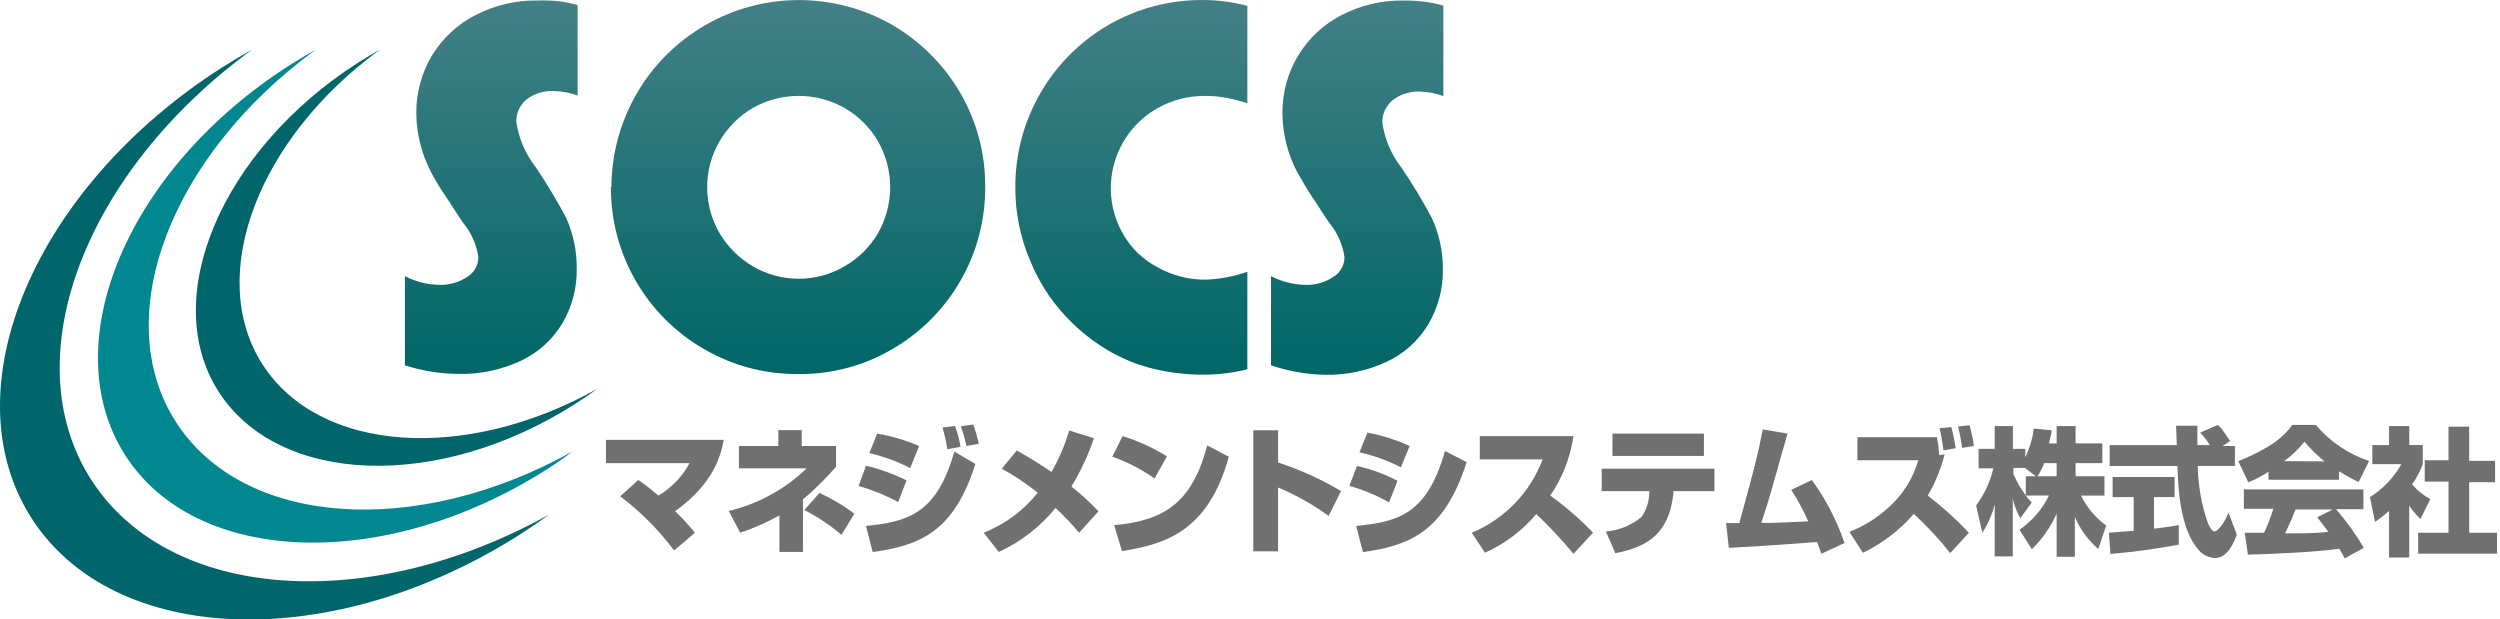
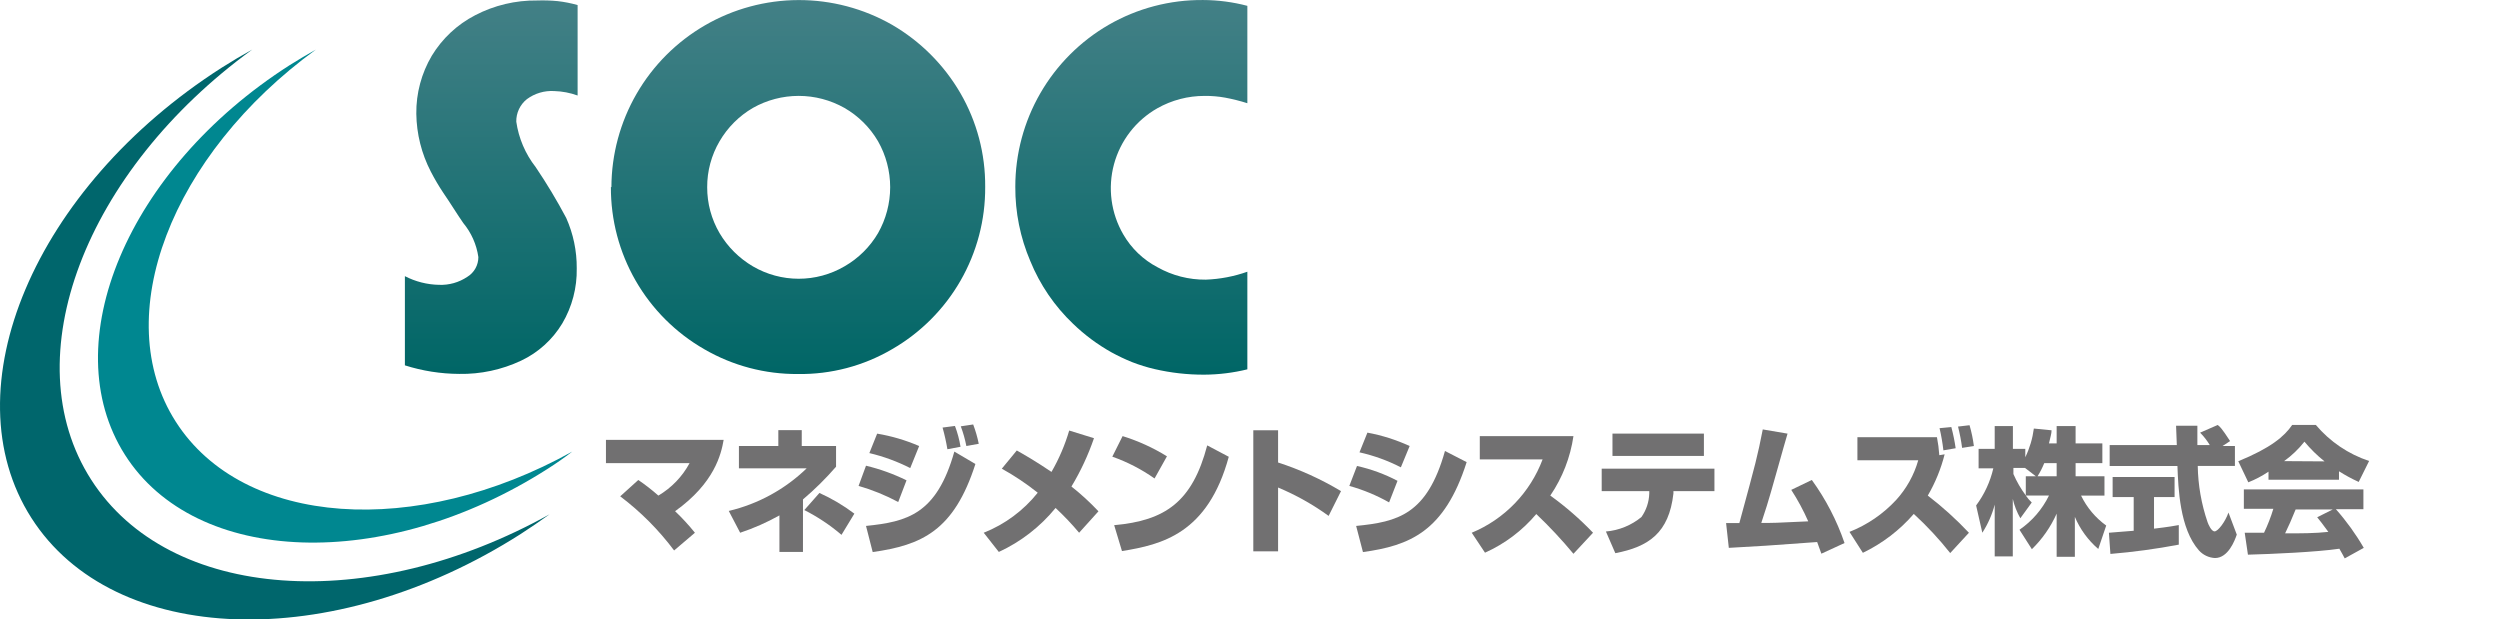
<svg xmlns="http://www.w3.org/2000/svg" xmlns:xlink="http://www.w3.org/1999/xlink" fill="none" height="56" viewBox="0 0 226 56" width="226">
  <linearGradient id="a">
    <stop offset="0" stop-color="#066" />
    <stop offset="1" stop-color="#438086" />
  </linearGradient>
  <linearGradient id="b" gradientUnits="userSpaceOnUse" x1="44.397" x2="44.397" xlink:href="#a" y1="33.869" y2="-0" />
  <linearGradient id="c" gradientUnits="userSpaceOnUse" x1="72.206" x2="72.206" xlink:href="#a" y1="33.869" y2="0" />
  <linearGradient id="d" gradientUnits="userSpaceOnUse" x1="102.255" x2="102.255" xlink:href="#a" y1="33.869" y2="0" />
  <linearGradient id="e" gradientUnits="userSpaceOnUse" x1="122.696" x2="122.696" xlink:href="#a" y1="33.869" y2="0" />
  <clipPath id="f">
    <path d="m0 0h225.736v56h-225.736z" />
  </clipPath>
  <g clip-path="url(#f)">
    <g fill="#717071">
      <path d="m60.939 49.762c-1.386-1.852-3.026-3.5-4.872-4.894l1.635-1.478c.634.431 1.24.903 1.814 1.411 1.191-.703 2.167-1.717 2.822-2.934h-7.56v-2.106h10.64c-.224 1.299-.829 3.909-4.39 6.451.64.609 1.239 1.26 1.792 1.949z" />
      <path d="m72.588 49.896h-2.128v-3.304c-1.131.634-2.32 1.159-3.55 1.568l-1.03-1.971c2.652-.626 5.086-1.958 7.045-3.853h-6.126v-2.016h3.562v-1.434h2.117v1.434h3.102v1.87c-.92 1.06-1.92 2.049-2.99 2.957zm3.483-1.546c-1.027-.878-2.155-1.629-3.36-2.24l1.366-1.546c1.119.504 2.179 1.131 3.158 1.87z" />
      <path d="m81.199 45.382c-1.14-.61-2.341-1.098-3.584-1.456l.672-1.826c1.266.304 2.494.747 3.662 1.322zm-2.912 2.162c3.718-.381 6.384-1.042 7.986-6.72l1.904 1.12c-1.938 6.048-4.861 7.336-9.285 7.963zm3.998-5.23c-1.174-.596-2.415-1.051-3.696-1.355l.706-1.758c1.306.219 2.581.595 3.797 1.12zm3.36-1.702c-.11-.661-.256-1.315-.437-1.96l1.12-.146c.23.609.399 1.239.504 1.882zm1.714-.291c-.118-.607-.287-1.202-.504-1.781l1.12-.168c.215.568.384 1.152.504 1.747z" />
      <path d="m97.552 48.16c-.662-.79-1.373-1.538-2.128-2.24-1.386 1.698-3.14 3.058-5.13 3.976l-1.366-1.736c1.915-.76 3.598-2.007 4.883-3.618-1.02-.814-2.107-1.54-3.248-2.173l1.355-1.646c.65.37 1.59.896 3.136 1.938.681-1.179 1.219-2.434 1.602-3.741l2.24.694c-.523 1.524-1.206 2.988-2.038 4.368.868.685 1.684 1.434 2.442 2.24z" />
      <path d="m104.372 43.254c-1.177-.829-2.462-1.492-3.819-1.971l.929-1.859c1.409.436 2.756 1.05 4.01 1.826zm-3.651 4.222c4.625-.414 7.067-2.106 8.411-7.213l1.949 1.03c-1.893 6.955-6.059 7.941-9.655 8.523z" />
      <path d="m115.539 38.898v2.912c1.988.645 3.897 1.513 5.689 2.587l-1.12 2.24c-1.419-1.028-2.952-1.889-4.569-2.565v5.768h-2.24v-10.942z" />
      <path d="m125.574 45.416c-1.134-.64-2.341-1.14-3.595-1.49l.694-1.803c1.275.284 2.506.736 3.662 1.344zm-2.979 2.128c3.752-.37 6.417-1.019 8.03-6.776l1.96 1.008c-2.005 6.306-5.174 7.549-9.374 8.131zm4.043-5.298c-1.185-.609-2.442-1.064-3.741-1.355l.717-1.781c1.318.244 2.6.651 3.819 1.21z" />
      <path d="m133.045 48.16c1.465-.608 2.789-1.51 3.891-2.651 1.102-1.14 1.958-2.495 2.515-3.979h-5.678v-2.106h8.467c-.281 1.928-.998 3.766-2.094 5.376 1.389.999 2.682 2.123 3.864 3.36l-1.77 1.904c-1.048-1.264-2.17-2.464-3.36-3.595-1.262 1.499-2.847 2.694-4.637 3.494z" />
      <path d="m154.985 42.37v2.027h-3.707v.213c-.403 3.573-2.24 4.816-5.253 5.398l-.851-1.96c1.18-.1 2.301-.557 3.214-1.31.435-.622.681-1.358.706-2.117v-.224h-4.301v-2.027zm-.952-3.17v2.016h-8.266v-2.016z" />
      <path d="m163.789 43.389c1.263 1.743 2.26 3.664 2.957 5.701l-2.094.963c-.191-.526-.28-.75-.381-1.053-4.592.336-5.096.37-7.986.526l-.246-2.24h1.198c1.557-5.734 1.613-5.925 2.117-8.467l2.24.381c-.313 1.03-1.568 5.6-1.87 6.518-.303.918-.381 1.198-.504 1.557.974 0 1.299 0 4.245-.146-.435-.988-.948-1.939-1.535-2.845z" />
      <path d="m176.299 49.997c-1.002-1.265-2.103-2.449-3.293-3.539-1.278 1.475-2.844 2.672-4.603 3.517l-1.21-1.893c1.607-.635 3.05-1.622 4.223-2.89.932-1.024 1.615-2.251 1.993-3.584h-5.499v-2.083h7.191c.103.536.175 1.079.212 1.624l.482-.078c-.331 1.308-.844 2.564-1.523 3.73 1.327 1.018 2.571 2.142 3.718 3.36zm-.616-9.285c-.078-.674-.194-1.344-.347-2.005l1.064-.101c.168.63.299 1.27.392 1.915zm1.691-.224c-.085-.649-.209-1.292-.369-1.926l1.041-.123c.18.616.311 1.245.392 1.882z" />
      <path d="m185.921 40.085v-1.568h1.713v1.568h2.419v1.781h-2.419v1.187h2.61v1.747h-2.117c.522 1.078 1.303 2.009 2.274 2.71l-.717 2.117c-.921-.79-1.645-1.783-2.117-2.901v3.606h-1.646v-3.898c-.538 1.203-1.298 2.294-2.24 3.214l-1.12-1.758c1.14-.783 2.058-1.848 2.665-3.091h-2.094c.157.227.337.437.537.627l-1.03 1.422c-.311-.546-.542-1.135-.683-1.747v5.197h-1.635v-4.682c-.234.902-.613 1.761-1.12 2.542l-.56-2.464c.745-1 1.275-2.144 1.556-3.36h-1.332v-1.758h1.456v-2.061h1.646v2.061h1.12v.762c.394-.82.655-1.697.773-2.598l1.601.157c0 .314-.112.627-.235 1.187zm-1.882 2.968-.974-.75h-1.053v.549c.298.686.674 1.336 1.12 1.938v-1.736zm1.882 0v-1.187h-1.12c-.167.413-.369.81-.605 1.187z" />
      <path d="m190.646 48.16c.068 0 2.016-.157 2.24-.179v-3.046h-1.904v-1.814h5.6v1.814h-1.859v2.856c1.333-.157 1.871-.258 2.24-.325v1.77c-2.044.387-4.108.668-6.182.84zm10.271-7.84h1.12v1.803h-3.36c.028 1.727.327 3.439.885 5.074.067.19.336.84.638.84s.963-.862 1.254-1.702l.751 1.994c-.191.56-.784 2.117-1.971 2.117-.277-.014-.548-.082-.798-.201s-.474-.287-.658-.493c-1.736-1.971-1.86-5.6-1.938-7.627h-6.126v-1.893h6.07c0-.202-.067-1.658-.067-1.747h1.926v1.747h1.12c-.245-.407-.538-.783-.873-1.12l1.59-.694c.179.134.336.246 1.12 1.456z" />
      <path d="m205.073 42.638c-.572.386-1.184.709-1.826.963l-.907-1.904c2.923-1.198 4.166-2.24 4.872-3.282h2.139c1.275 1.509 2.942 2.636 4.816 3.259l-.941 1.893c-.615-.279-1.21-.601-1.781-.963v.762h-6.372zm6.888 7.84c-.124-.235-.258-.493-.482-.874-2.038.302-6.115.482-8.266.538l-.291-1.982h1.747c.335-.698.616-1.421.84-2.162h-2.665v-1.758h10.808v1.792h-2.487c.955 1.078 1.799 2.249 2.52 3.494zm-1.826-8.77c-.663-.531-1.271-1.128-1.814-1.781-.529.668-1.147 1.26-1.837 1.758zm.75 4.346h-3.36c-.436 1.053-.571 1.378-.952 2.162 1.423 0 2.711 0 3.909-.134-.504-.694-.761-1.019-1.008-1.322z" />
-       <path d="m217.795 50.4h-1.826v-4.211c-.403.356-.825.688-1.266.997l-.459-2.24c1.179-.749 2.156-1.776 2.845-2.99h-2.632v-1.725h1.512v-1.714h1.826v1.714h1.22v1.747c-.245.642-.568 1.252-.963 1.814.463.541 1.021.993 1.647 1.333l-.896 1.792c-.381-.364-.719-.77-1.008-1.21zm3.55-11.827h1.87v3.091h2.341v1.926h-2.341v4.57h2.52v1.893h-7.134v-1.893h2.744v-4.626h-2.15v-1.926h2.15z" />
    </g>
    <path d="m36.602 33.029v-8.064c.953.494 2.007.762 3.08.784.906.038 1.8-.213 2.554-.717.309-.186.564-.449.74-.763.177-.314.269-.669.268-1.029-.162-1.133-.635-2.199-1.366-3.08-.571-.818-1.12-1.736-1.814-2.744-.408-.613-.782-1.249-1.12-1.904-.837-1.618-1.286-3.409-1.31-5.23-.021-1.842.463-3.655 1.4-5.242.945-1.558 2.301-2.826 3.92-3.662 1.728-.9 3.652-1.358 5.6-1.333.617-.021 1.234-.002 1.848.056.614.068 1.221.188 1.814.358v8.176c-.68-.246-1.394-.382-2.117-.403-.881-.053-1.753.205-2.464.728-.306.243-.553.553-.72.907-.167.354-.25.741-.243 1.132.214 1.496.817 2.909 1.747 4.099 1.003 1.484 1.926 3.021 2.766 4.603.64 1.434.964 2.988.952 4.558.034 1.751-.419 3.477-1.31 4.984-.881 1.462-2.175 2.631-3.718 3.36-1.75.824-3.666 1.234-5.6 1.198-1.665-.008-3.319-.269-4.906-.773z" fill="url(#b)" />
    <path d="m55.272 16.923c.007-2.967.792-5.879 2.277-8.448 1.485-2.568 3.618-4.702 6.185-6.188 2.567-1.486 5.48-2.273 8.446-2.281 2.966-.008 5.883.762 8.459 2.233 2.563 1.488 4.694 3.619 6.182 6.182 1.492 2.575 2.265 5.503 2.24 8.478.019 2.972-.75 5.896-2.23 8.473-1.48 2.578-3.617 4.716-6.193 6.199-2.576 1.509-5.516 2.283-8.501 2.24-2.972.024-5.896-.749-8.467-2.24-2.58-1.479-4.722-3.617-6.205-6.195-1.484-2.578-2.256-5.503-2.239-8.477zm8.658 0c-.004 1.46.382 2.895 1.12 4.155.734 1.24 1.77 2.272 3.013 3.002 1.256.733 2.684 1.119 4.138 1.119 1.454 0 2.882-.386 4.138-1.119 1.256-.719 2.303-1.754 3.035-3.002.72-1.267 1.098-2.699 1.098-4.155 0-1.457-.378-2.889-1.098-4.155-.732-1.251-1.779-2.29-3.035-3.013-1.263-.712-2.688-1.087-4.138-1.087-1.45 0-2.875.374-4.138 1.087-1.248.727-2.286 1.765-3.013 3.013-.739 1.26-1.126 2.695-1.12 4.155z" fill="url(#c)" />
    <path d="m112.761 24.562v8.826c-1.276.313-2.584.475-3.898.482-1.507.006-3.011-.163-4.48-.504-.701-.162-1.39-.376-2.06-.638-.637-.259-1.258-.554-1.86-.885-1.254-.704-2.414-1.566-3.449-2.565-1.679-1.598-2.999-3.533-3.875-5.678-.907-2.123-1.369-4.411-1.355-6.72-.001-2.966.779-5.881 2.261-8.45 1.482-2.57 3.615-4.704 6.183-6.188 2.591-1.492 5.534-2.265 8.523-2.24 1.354.004 2.701.181 4.01.526v8.803c-.657-.209-1.327-.377-2.005-.504-.613-.112-1.236-.164-1.859-.157-1.499-.004-2.973.382-4.278 1.12-.954.542-1.79 1.268-2.462 2.136-.671.867-1.164 1.859-1.451 2.918-.286 1.059-.36 2.164-.217 3.252.143 1.087.5 2.136 1.05 3.085.73 1.267 1.806 2.301 3.102 2.979 1.333.75 2.839 1.136 4.368 1.12 1.28-.047 2.545-.289 3.752-.717z" fill="url(#d)" />
-     <path d="m114.9 33.029v-8.064c.954.491 2.008.759 3.08.784.906.04 1.801-.211 2.554-.717.309-.186.564-.449.74-.763.177-.314.269-.669.268-1.029-.162-1.133-.635-2.199-1.366-3.08-.572-.818-1.12-1.736-1.815-2.744-.358-.571-.717-1.21-1.12-1.904-.837-1.618-1.286-3.409-1.31-5.23-.026-1.844.463-3.659 1.411-5.242.938-1.56 2.291-2.828 3.909-3.662 1.728-.9 3.652-1.357 5.6-1.333.606-.004 1.212.029 1.814.101.614.068 1.221.188 1.815.358v8.176c-.684-.245-1.402-.381-2.128-.403-.874-.034-1.733.235-2.431.762-.306.243-.553.553-.72.907-.167.354-.25.741-.243 1.132.214 1.496.817 2.909 1.747 4.099 1.007 1.482 1.931 3.018 2.767 4.603.643 1.433.971 2.987.963 4.558.03 1.752-.427 3.478-1.322 4.984-.878 1.465-2.172 2.635-3.718 3.36-1.749.827-3.666 1.237-5.6 1.198-1.665-.035-3.315-.322-4.895-.851z" fill="url(#e)" />
    <path d="m47.04 48.294c.907-.582 1.781-1.187 2.643-1.803-16.285 9.072-34.373 7.896-41.44-3.125-7.067-11.021-.526-27.922 14.56-38.886-.93.515-1.837 1.053-2.755 1.635-16.946 10.83-24.651 29.053-17.214 40.701 7.437 11.648 27.216 12.309 44.206 1.478z" fill="#00666c" />
    <path d="m49.492 42.392c.795-.504 1.546-1.03 2.24-1.568-14.09 7.84-29.736 6.843-35.84-2.699-6.104-9.542-.381-24.158 12.667-33.645-.795.448-1.59.918-2.374 1.411-14.672 9.374-21.28 25.144-14.896 35.213 6.384 10.069 23.542 10.651 38.203 1.288z" fill="#008790" />
-     <path d="m52.035 36.49c.672-.426 1.31-.862 1.926-1.322-11.894 6.642-25.11 5.779-30.24-2.24s-.381-20.44 10.64-28.448c-.672.381-1.344.773-2.016 1.198-12.32 7.907-18.01 21.28-12.578 29.736s19.88 8.994 32.267 1.075z" fill="#00666c" />
  </g>
</svg>